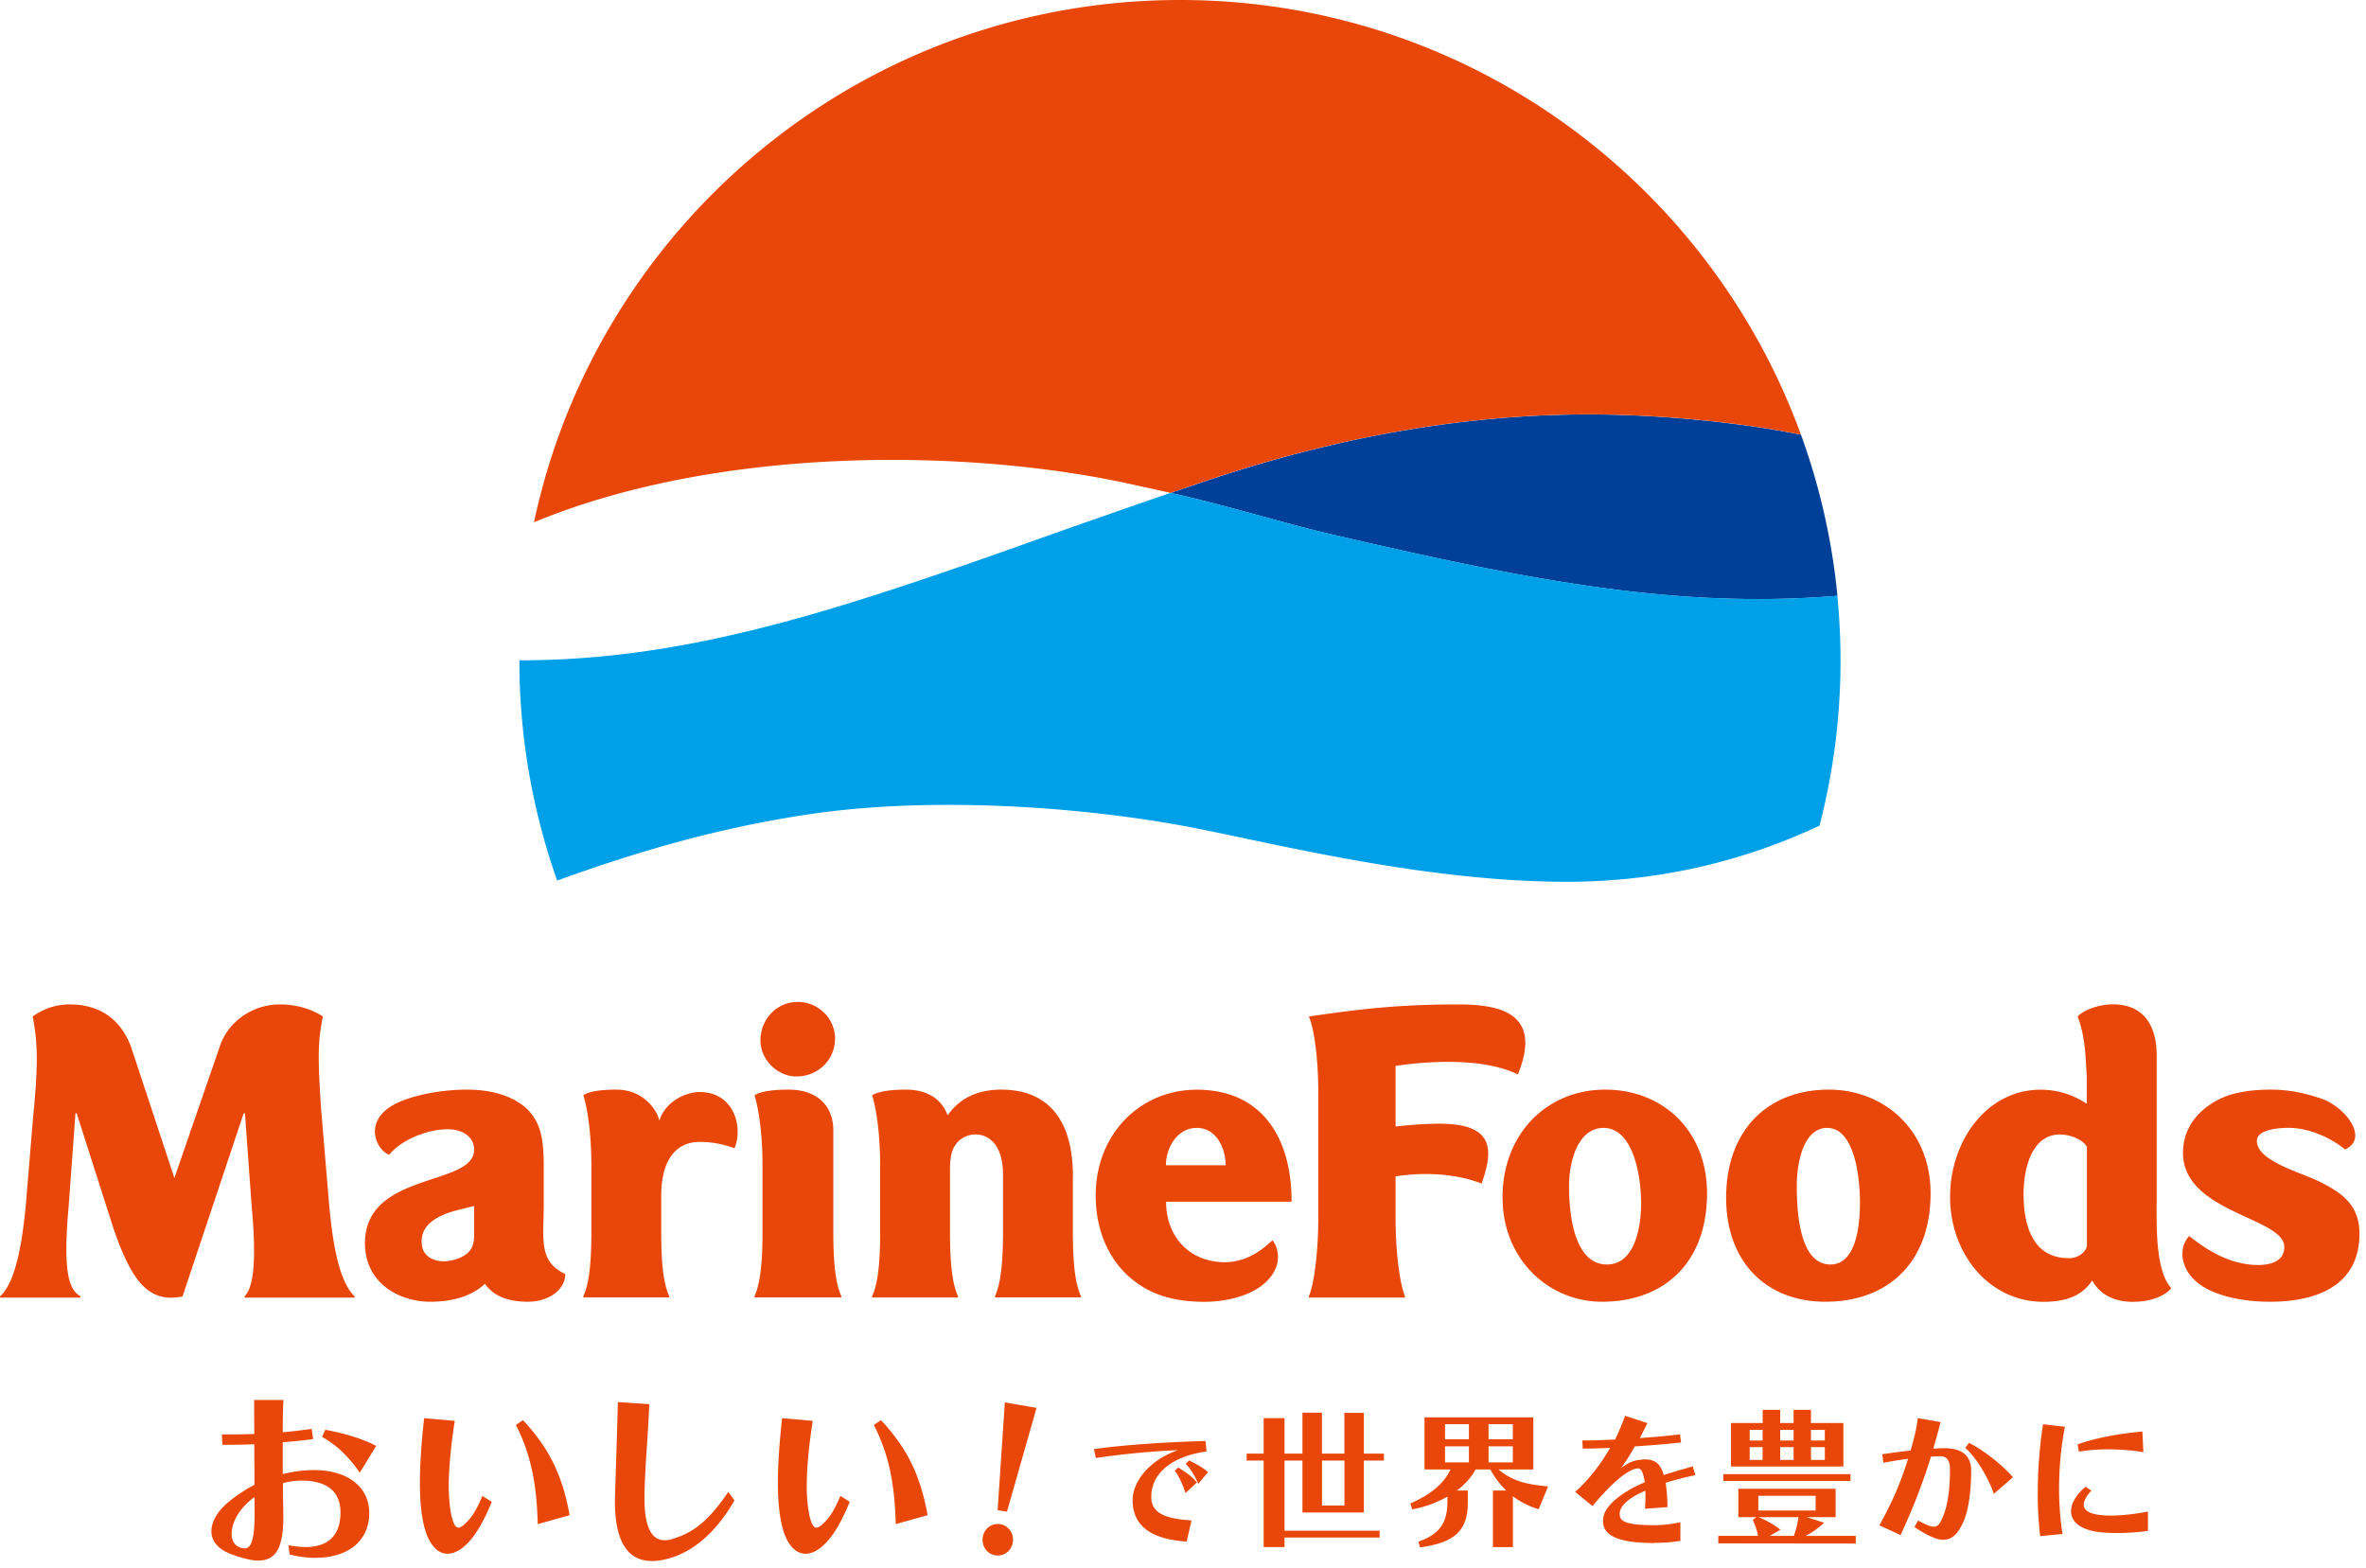
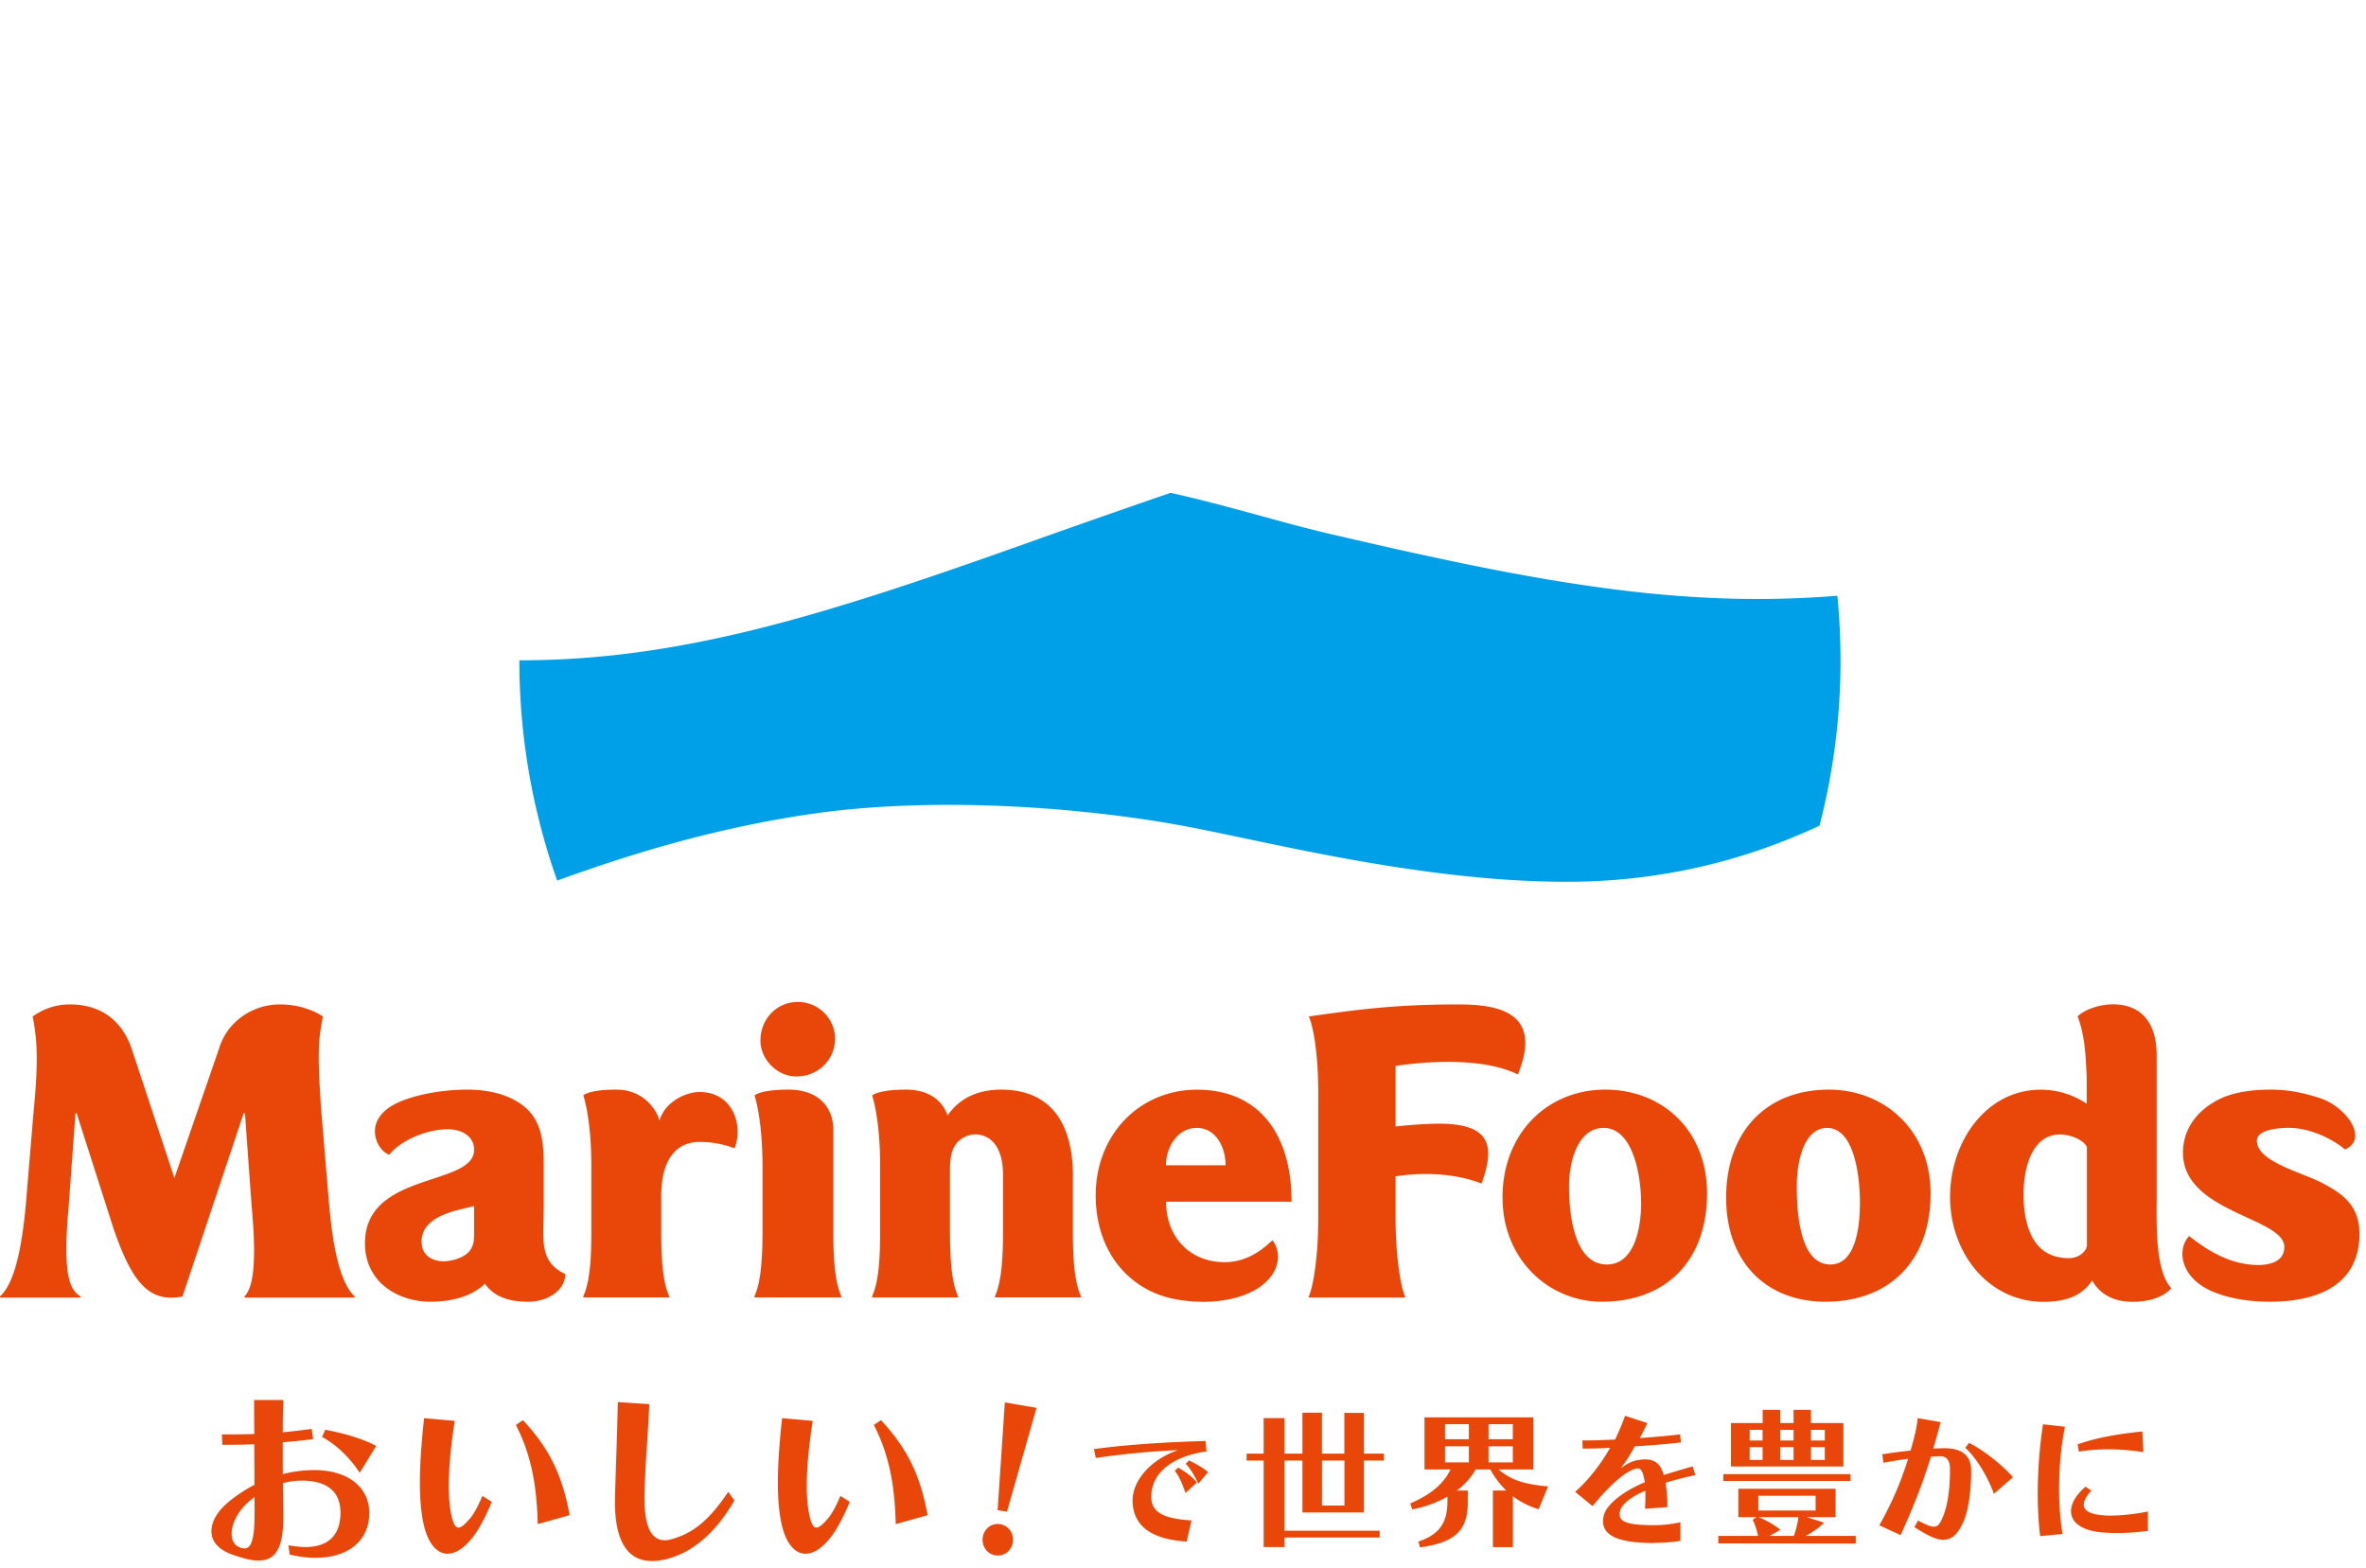
<svg xmlns="http://www.w3.org/2000/svg" width="264" height="175" viewBox="0 0 264 175" fill="none">
-   <path d="M148.21 59.547c23.06 5.395 39.158 8.394 56.813 6.943a73.528 73.528 0 00-4.069-17.982c-6.669-1.345-14.709-2.105-21.503-2.238-14.373-.283-29.401 2.185-44.685 7.333a413.28 413.28 0 00-4.14 1.406c6.377 1.415 12.277 3.3 17.593 4.538h-.009z" fill="#004098" />
-   <path d="M131.662 0c-35.417 0-64.986 24.979-72.08 58.281 20.786-8.606 48.666-8.244 66.764-4.22 1.441.32 2.865.629 4.272.938a449.95 449.95 0 014.139-1.406c15.285-5.148 30.322-7.616 44.686-7.333 6.811.133 14.834.885 21.503 2.238C190.65 20.211 163.513 0 131.662 0z" fill="#E94709" />
  <path d="M90.256 90.874c12.507-1.893 28.711-1.097 41.652 1.265 9.084 1.663 26.465 6.262 42.908 6.262 8.589 0 18.23-1.583 28.207-6.262a73.413 73.413 0 002.344-18.451c0-2.433-.124-4.83-.354-7.209-17.646 1.45-33.744-1.548-56.803-6.943-5.316-1.239-11.216-3.123-17.594-4.538a1448.362 1448.362 0 00-17.035 5.97c-22.025 7.82-37.787 12.72-55.628 12.72a73.433 73.433 0 004.22 24.58c11.056-4.024 19.742-6.138 28.1-7.403l-.017.01z" fill="#00A0E9" />
  <path d="M141.975 138.401c.566.654.999 2.167.115 3.635-1.566 2.583-5.431 3.29-8.014 3.237-2.662-.062-5.21-.53-7.554-2.353-2.919-2.255-4.263-5.82-4.263-9.499 0-6.864 4.944-11.817 11.295-11.817 6.935 0 10.561 4.944 10.561 12.498h-14.002c0 3.927 2.636 6.749 6.555 6.749 2.919 0 4.785-2.008 5.316-2.442l-.009-.008zm-5.219-8.368c0-1.911-1.026-4.166-3.22-4.166-2.193 0-3.44 2.229-3.44 4.166h6.66zm-47.888-9.906c2.379 0 4.307-1.831 4.307-4.228 0-2.22-1.848-4.087-4.14-4.087-2.423 0-4.183 1.955-4.183 4.308 0 2.088 1.849 4.007 4.007 4.007h.009zm4.113 17.381c0 4.139.38 5.988.893 7.138v.141h-9.685v-.141c.513-1.159.893-3.007.893-7.138v-7.368c0-5.352-.893-7.899-.893-7.899s.654-.646 3.794-.646 4.998 1.752 4.998 4.529v11.384zm26.738-6.2c0-7.589-3.9-9.712-7.996-9.712-2.326 0-4.502.743-5.988 2.874-.637-1.795-2.247-2.874-4.626-2.874-3.14 0-3.794.645-3.794.645s.893 2.548.893 7.899v7.368c0 4.14-.372 5.988-.894 7.138v.142h9.58v-.142c-.522-1.158-.894-3.007-.894-7.138v-7.182c.018-.902.107-1.884.637-2.601.46-.69 1.38-1.132 2.159-1.132 1.671 0 3.122 1.292 3.122 4.511v6.395c0 4.14-.38 5.989-.893 7.138v.142h9.579v-.142c-.513-1.158-.893-3.007-.893-7.138v-6.2l.008.009zm-53.734-1.168c0-5.351-.893-7.899-.893-7.899s.548-.645 3.688-.645c3.344 0 4.706 2.742 4.785 3.485.673-2.22 3.043-3.22 4.494-3.22 3.839 0 4.882 3.901 3.9 6.28-1.017-.363-2.184-.707-3.9-.707-2.724 0-4.281 2.131-4.281 6.041v4.033c0 4.14.371 5.988.893 7.138v.142h-9.58v-.142c.523-1.158.894-3.007.894-7.138v-7.368zm-5.316 4.803v-3.927c0-2.848.088-5.688-2.194-7.554-1.778-1.424-4.202-1.866-6.342-1.866-3.335 0-6.9.805-8.58 1.91-2.998 1.955-1.424 4.936-.115 5.36 1.185-1.539 4.078-2.848 6.546-2.848 1.521 0 2.919.77 2.919 2.291 0 4.122-12.18 2.397-12.18 10.42 0 4.476 3.839 6.536 7.28 6.536 2.927 0 4.935-.866 6.102-2.007.894 1.264 2.38 2.007 4.803 2.007 2.3 0 4.166-1.326 4.166-3.095-2.98-1.363-2.414-3.945-2.414-7.236l.009.009zm-10.128 5.67c-1.725.451-3.193-.239-3.432-1.468-.416-2.15 1.23-3.45 4.122-4.149l1.672-.416v3.255c0 1.177-.301 2.247-2.362 2.787v-.009zm118.826-20.715c2.813-6.899-2.088-7.81-6.661-7.81-7.094 0-11.304.584-16.664 1.344.522 1.159 1.053 4.343 1.053 8.483v13.993c0 4.14-.531 7.598-1.053 8.748v.141h10.729v-.141c-.513-1.159-1.052-4.617-1.052-8.748v-4.635c3.069-.478 6.669-.345 9.597.805 1.433-3.98 1.052-6.342-3.671-6.652-1.937-.123-5.148.186-5.926.283v-6.757c3.538-.54 9.791-.956 13.657.955l-.009-.009zm-1.715 13.763c0-7.218 5.024-12.065 11.455-12.065 6.43 0 11.366 4.582 11.366 11.569 0 7.749-4.785 12.1-11.729 12.1-5.97 0-11.092-4.776-11.083-11.604h-.009zm15.462.539c0-3.043-.911-8.332-4.184-8.332-2.822 0-3.857 3.626-3.857 6.519 0 3.29.628 8.721 4.228 8.721 3.052 0 3.822-4.016 3.822-6.908h-.009zm9.49-.539c0-7.501 4.6-12.065 11.455-12.065 6.254 0 11.357 4.582 11.357 11.569 0 7.749-4.785 12.1-11.728 12.1-6.528 0-11.084-4.351-11.084-11.604zm14.931.539c0-3.043-.663-8.332-3.662-8.332-2.547 0-3.387 3.626-3.387 6.519 0 3.29.433 8.721 3.75 8.721 2.768 0 3.299-4.016 3.299-6.908zm36.735 3.733c2.096 1.663 4.511 3.113 7.394 3.228 1.283.053 3.238-.212 3.22-2.025-.035-3.282-11.233-3.804-11.304-10.429-.027-2.644 1.495-4.608 3.582-5.793 1.778-1.053 4.166-1.318 6.201-1.318 1.512 0 3.237.194 5.572.973 2.804.937 5.44 4.484 2.724 5.705-1.547-1.292-3.909-2.326-5.97-2.406-1.203-.044-3.865.124-3.865 1.433 0 2.308 4.918 3.503 7.102 4.617 2.362 1.212 4.343 2.521 4.343 5.758 0 6.112-5.298 7.589-9.959 7.589-2.282 0-4.379-.327-6.183-1.034-3.83-1.495-4.308-4.759-2.857-6.298zm-3.628-3.68v-16.47c0-3.865-1.901-5.705-4.856-5.705-1.751 0-3.343.708-3.962 1.345.858 2.282.884 4.44 1.017 6.748v2.999c-1.645-1.079-3.335-1.566-5.157-1.566-5.979 0-10.092 5.688-10.092 11.968s4.299 11.702 10.428 11.702c3.255 0 4.609-1.167 5.431-2.379.761 1.415 2.282 2.379 4.494 2.379 3.237 0 4.325-1.521 4.325-1.521-1.725-1.893-1.636-6.643-1.636-9.491l.008-.009zm-9.853 6.147c-1.415 0-2.716-.513-3.538-1.592-1.185-1.521-1.46-3.679-1.46-5.59 0-2.698.858-6.616 4.051-6.616 1 0 2.468.442 3.017 1.371v11.003c0 .451-.664 1.433-2.07 1.433v-.009zM24.492 116.873c.876-2.795 3.627-4.785 6.723-4.785 2.538 0 4.192.929 4.811 1.344-.566 2.866-.583 4.441-.203 10.261l.92 10.95c.274 2.742.814 8.102 2.822 10.022v.141H27.296v-.141c.779-.841 1.442-2.963.788-10.022l-.752-10.411h-.142l-6.828 20.45c-3.689.717-5.617-1.486-7.722-7.668l-4.087-12.782h-.132l-.761 10.411c-.655 7.191 0 9.279 1.327 10.022v.141H0v-.141c2.008-1.769 2.592-7.368 2.866-10.022l.849-10.216c.628-6.298.416-8.438-.07-10.995.521-.353 1.927-1.344 4.139-1.344 3.954 0 5.953 2.291 6.855 4.785l4.82 14.586 5.033-14.586zm4.343 57.28c-.69 0-1.557-.195-2.901-.664-1.937-.69-2.344-1.804-2.344-2.609 0-1.097.699-2.282 1.963-3.317a16.724 16.724 0 012.84-1.866c0-.779 0-1.575-.01-2.353 0-.743-.008-1.477-.008-2.176a68.243 68.243 0 01-2.883.062h-.681l-.054-1.159h.956c.796 0 1.69-.017 2.618-.044h.044c-.018-1.477-.018-2.777-.018-3.697v-.098h3.264v.098c-.044.76-.07 1.999-.07 3.502a71.64 71.64 0 003.13-.362l.098-.018.16 1.132-.098.018c-.92.133-1.973.239-3.29.345v3.556a14.138 14.138 0 013.502-.451c3.733 0 6.148 1.875 6.148 4.785 0 3.087-2.309 5.006-6.033 5.006-.84 0-1.778-.115-2.786-.354l-.062-.017-.133-1.026.124.017c.699.115 1.274.177 1.76.177 2.566 0 3.919-1.327 3.919-3.847 0-2.946-2.344-3.565-4.308-3.565a8.16 8.16 0 00-2.114.283c0 1.176.027 2.291.044 3.211v.592c0 3.388-.822 4.83-2.75 4.83l-.027.009zm-.442-7.094a9.14 9.14 0 00-1 .867c-.955.955-1.548 2.202-1.548 3.237 0 .725.301 1.256.84 1.486.213.097.425.142.62.142.513 0 1.105-.434 1.105-3.804v-.177c0-.557 0-1.15-.017-1.76v.009zm11.667-2.831c-1.15-1.68-2.548-2.998-4.043-3.829l-.08-.045.355-.805.07.018c2.185.407 4.105 1.008 5.529 1.743l.088.044-1.84 2.998-.08-.124zm9.89 9.164c-1.195 0-2.159-1.141-2.637-3.122-.31-1.283-.46-2.866-.46-4.821 0-1.955.15-4.255.46-7.094v-.097l3.432.301-.017.097c-.434 2.804-.655 5.219-.655 7.173 0 1.265.106 2.371.3 3.291.222.955.452 1.353.78 1.353.291 0 .707-.327 1.308-1.044.425-.513.885-1.344 1.318-2.388l.044-.106 1.044.655-.026.07c-.38.956-.814 1.849-1.318 2.733-1.141 1.929-2.406 2.99-3.574 2.99v.009zm10.047-3.432c-.114-4.529-.831-7.775-2.397-10.871l-.035-.079.796-.531.053.062c2.875 3.113 4.317 6.05 5.13 10.455l.018.088-3.556 1v-.124h-.008zm12.746 4.238c-2.742 0-4.13-2.238-4.13-6.652 0-.124 0-.239.008-.363 0-.124.009-.247.009-.38v-.159c.133-3.945.221-6.616.31-10.084v-.097l3.502.23v.097c-.062 1.601-.159 3.016-.247 4.396-.115 1.69-.23 3.432-.283 5.511v.522c0 3.095.751 4.661 2.229 4.661.291 0 .513-.026.76-.106 2.46-.681 4.22-2.132 6.28-5.175l.08-.114.69.955-.035.053c-1.955 3.396-4.45 5.608-7.227 6.404-.743.212-1.38.309-1.955.309l.009-.008zm17.151-.806c-1.194 0-2.159-1.141-2.636-3.122-.31-1.283-.46-2.866-.46-4.821 0-1.955.15-4.255.46-7.094v-.097l3.432.301-.018.097c-.433 2.804-.654 5.219-.654 7.173 0 1.265.106 2.371.3 3.291.221.955.451 1.353.779 1.353.291 0 .707-.327 1.309-1.044.424-.513.884-1.344 1.318-2.388l.044-.106 1.044.655-.027.07c-.38.956-.814 1.849-1.318 2.733-1.14 1.929-2.406 2.99-3.573 2.99v.009zm10.048-3.432c-.115-4.529-.832-7.775-2.397-10.871l-.036-.079.796-.531.053.062c2.875 3.113 4.317 6.05 5.131 10.455l.017.088-3.555 1v-.124h-.01zm11.393 3.627c-.955 0-1.698-.778-1.698-1.76s.743-1.76 1.698-1.76 1.698.778 1.698 1.76-.743 1.76-1.698 1.76zm-.018-5.059l.805-12.03 3.538.61-3.299 11.579-1.044-.159zm21.034 3.494c-3.963-.256-5.971-1.804-5.971-4.59 0-2.291 2.132-4.617 5.059-5.599-2.733.097-6.147.424-9.084.858h-.079l-.221-.991h.088c3.37-.46 7.51-.752 12.295-.893h.08l.106 1.176h-.08c-3.812.557-6.085 2.441-6.085 5.051 0 1.671 1.273 2.432 4.396 2.627h.097l-.54 2.361h-.07.009zm-.115-5.537c-.354-1.035-.717-1.786-1.106-2.299l-.044-.062.38-.354.053.035c.699.425 1.424.894 1.981 1.566l.053.062-1.264 1.176-.045-.124h-.008zm1.415-1.026c-.398-.867-.814-1.539-1.292-2.052l-.053-.062.372-.371.053.026c.699.363 1.353.69 1.999 1.221l.071.053-1.097 1.309-.053-.124zm7.35 7.182v-9.65H139.1v-.778h1.901v-3.963h2.327v3.963h1.999v-4.565h2.176v4.565h2.503v-4.547h2.176v4.547h2.238v.778h-2.238v5.794h-6.855v-5.794h-1.999v7.828h10.614v.761h-10.614v1.061h-2.327zm9.014-4.635v-5.015h-2.504v5.015h2.504zm8.261 4.024l.071-.026c2.247-.787 3.158-2.061 3.158-4.414v-.575c-1.23.69-2.53 1.159-3.857 1.407l-.07.017-.213-.663.071-.036c2.247-.973 3.688-2.202 4.414-3.759h-2.901v-5.811h12.144v5.811h-3.883c1.619 1.398 3.405 1.681 5.413 1.884h.115l-1.052 2.565-.071-.026a9.23 9.23 0 01-2.804-1.424v5.67h-2.229v-6.316h1.486a9.926 9.926 0 01-1.778-2.353h-1.636c-.478.876-1.265 1.752-2.105 2.353h1.229v1.345c0 3.104-1.424 4.457-5.263 4.988h-.071l-.177-.628.009-.009zm10.526-8.836v-1.796h-2.707v1.796h2.707zm-4.9 0v-1.796h-2.663v1.796h2.663zm4.9-2.583v-1.68h-2.707v1.68h2.707zm-4.9 0v-1.68h-2.663v1.68h2.663zm20.679 11.58c-3.9 0-5.714-.779-5.714-2.442 0-.194.036-.38.071-.575.257-1.22 2.141-2.759 4.591-3.759-.204-1.282-.451-1.548-.779-1.548-.044 0-.088 0-.123.009-1.115.204-2.84 1.672-4.883 4.131l-.053.062-1.928-1.583.07-.071c1.371-1.221 2.734-2.937 3.83-4.847a58.939 58.939 0 01-2.98.088h-.08l-.044-.911h.407c.69 0 1.663-.035 2.75-.08l.496-.017a28.79 28.79 0 001.088-2.574l.026-.08 2.495.814-.045.088a52.466 52.466 0 01-.804 1.584c1.742-.124 3.343-.266 4.404-.407h.089l.106.902h-.088c-1.203.15-3.052.301-5.078.433a17.387 17.387 0 01-1.556 2.433c.637-.469 1.229-.77 1.716-.867.433-.08.743-.115.99-.115 1.124 0 1.769.54 2.079 1.743.787-.248 2.061-.629 3.167-.938l.079-.027.283.982-.088.018c-1.15.23-2.442.584-3.22.831.097.717.195 1.522.195 2.636v.08l-2.486.186v-.337c.027-.389.036-.734.036-1.052 0-.142 0-.274-.009-.398v-.23c-1.822.769-2.866 1.698-2.866 2.565 0 .699.283 1.283 3.803 1.283 1.115 0 1.867-.107 2.866-.301l.106-.018v2.079h-.07c-.858.132-1.637.212-2.857.212l.008.018zm7.148.052v-.849h4.44a8.52 8.52 0 00-.566-1.734l-.027-.062.407-.292h-2.017v-3.166h10.853v3.166H201.6l1.937.62-.106.097a8.622 8.622 0 01-1.955 1.371h5.59v.858l-15.329-.018-.008.009zm8.429-.849a9.728 9.728 0 00.513-2.088h-4.467c.832.31 1.734.841 2.362 1.327l.097.08-1.203.681h2.698zm2.432-2.831v-1.645h-6.395v1.645h6.395zm-10.295-3.299v-.76h14.187v.76h-14.187zm.849-1.61v-4.856h3.538v-1.468h1.955v1.468h1.494v-1.468h1.938v1.468h3.617v4.856h-12.551.009zm10.472-.734v-1.433h-1.547v1.433h1.547zm-3.485 0v-1.433h-1.494v1.433h1.494zm-3.458 0v-1.433h-1.442v1.433h1.442zm6.943-2.167v-1.194h-1.547v1.194h1.547zm-3.485 0v-1.194h-1.494v1.194h1.494zm-3.458 0v-1.194h-1.442v1.194h1.442zm20.22 11.083c-.778 0-1.733-.415-3.211-1.38l-.07-.044.415-.734.071.044c.841.451 1.345.646 1.698.646.443 0 .673-.345.965-1.026.548-1.274.822-3.043.822-5.405 0-.946-.362-1.432-1.079-1.432l-1.044.044c-.92 2.963-1.892 5.475-3.352 8.677l-.035.08-2.371-1.088.044-.08c1.416-2.565 2.309-4.635 3.167-7.35-.991.132-1.893.283-2.671.433l-.089.018-.124-.964h.08a58.851 58.851 0 013.078-.398l.062-.23c.292-1.035.593-2.114.725-3.309v-.088l2.565.451-.026.089a101.255 101.255 0 01-.796 2.865l.991-.044h.238c1.991 0 2.999.84 2.999 2.495 0 2.282-.301 4.36-.796 5.554-.646 1.513-1.327 2.159-2.273 2.159l.017.017zm5.546-5.245c-.681-1.884-1.981-3.971-3.096-4.971l-.061-.053.433-.557.062.035c1.645.867 3.564 2.371 4.776 3.742l.053.062-2.131 1.857-.045-.115h.009zm5.193 4.749a40.012 40.012 0 01-.257-4.661c0-2.521.195-5.166.575-7.66v-.08l2.459.275-.018.088c-.416 2.123-.637 4.485-.637 6.837 0 1.654.124 3.37.372 4.954l.018.088-2.495.239v-.08h-.017zm8.606-.265c-.487 0-.964-.018-1.451-.053-2.317-.142-3.697-1.026-3.697-2.379 0-.867.557-1.822 1.566-2.689l.044-.045.663.425-.071.071c-.513.584-.787 1.105-.787 1.512 0 .699.796 1.106 2.362 1.194.221.018.433.018.654.018 1.186 0 2.654-.159 4.043-.433l.106-.018v2.167h-.071a25.55 25.55 0 01-3.343.23h-.018zm2.822-9.04a24.96 24.96 0 00-3.777-.3c-1.186 0-2.185.079-3.238.247l-.079.018-.151-.814.071-.026c1.928-.673 4.184-1.115 7.076-1.407h.089l.106 2.291-.106-.018.009.009z" fill="#E94709" />
</svg>